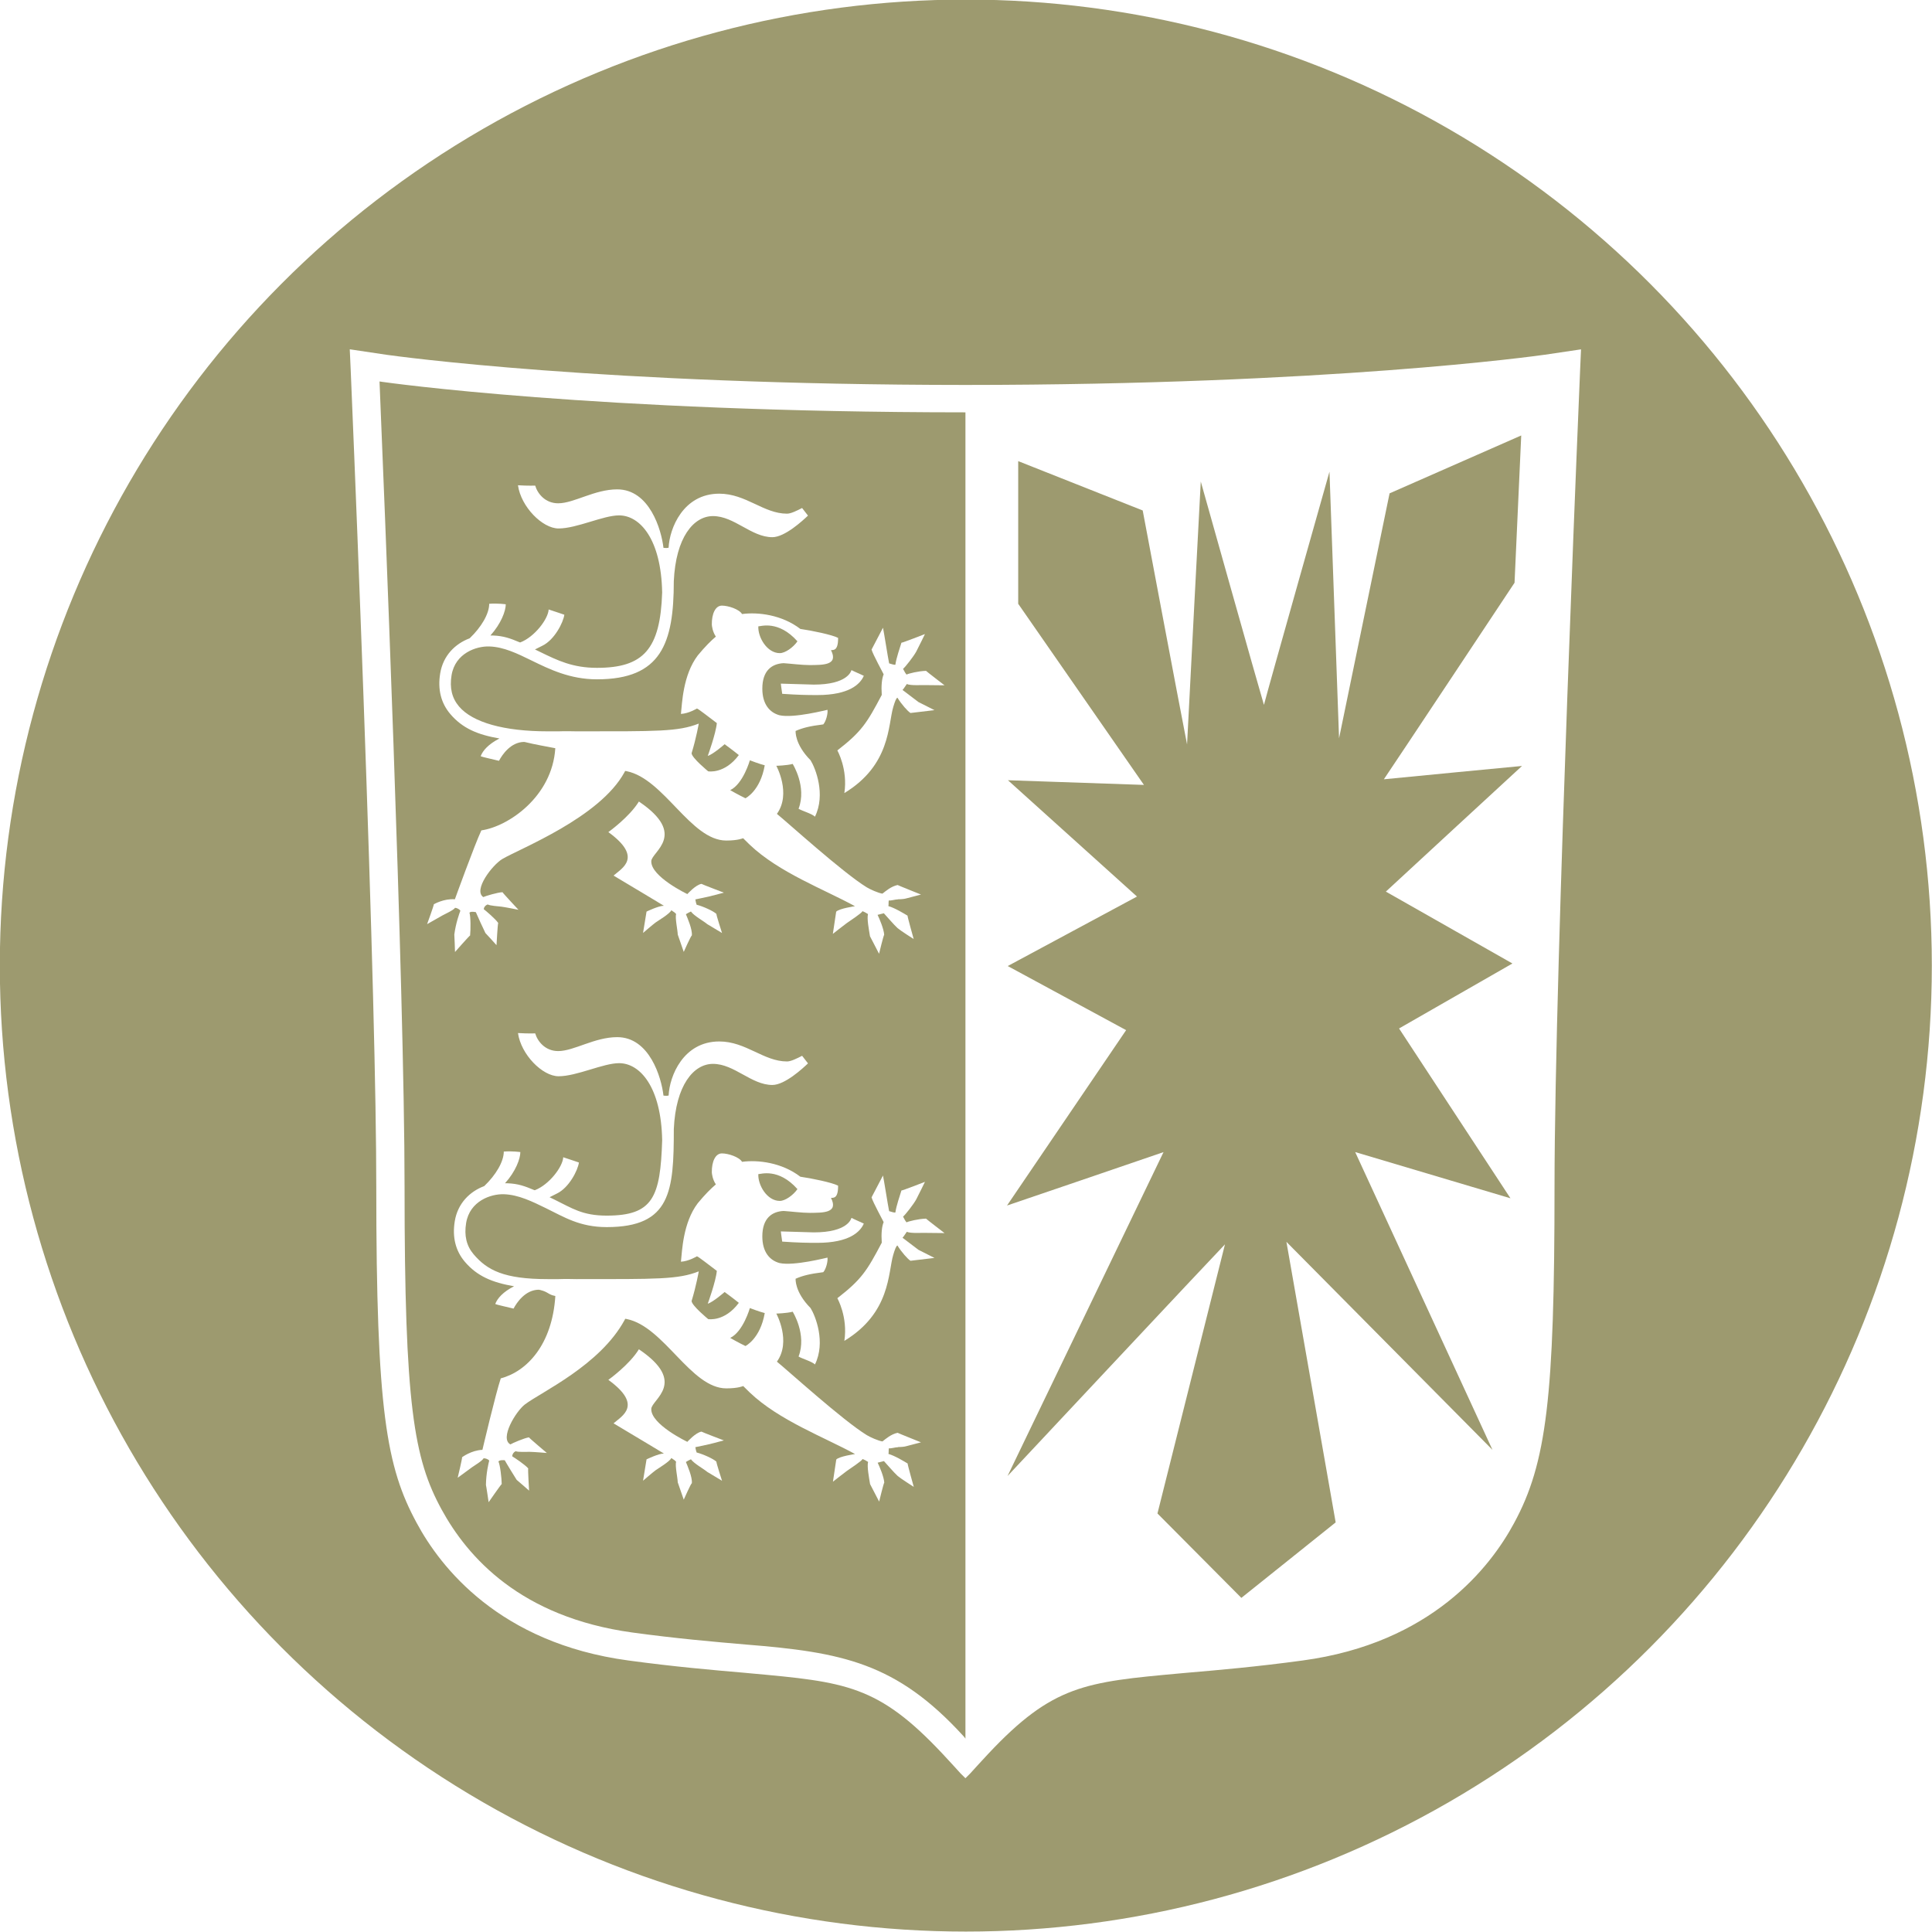
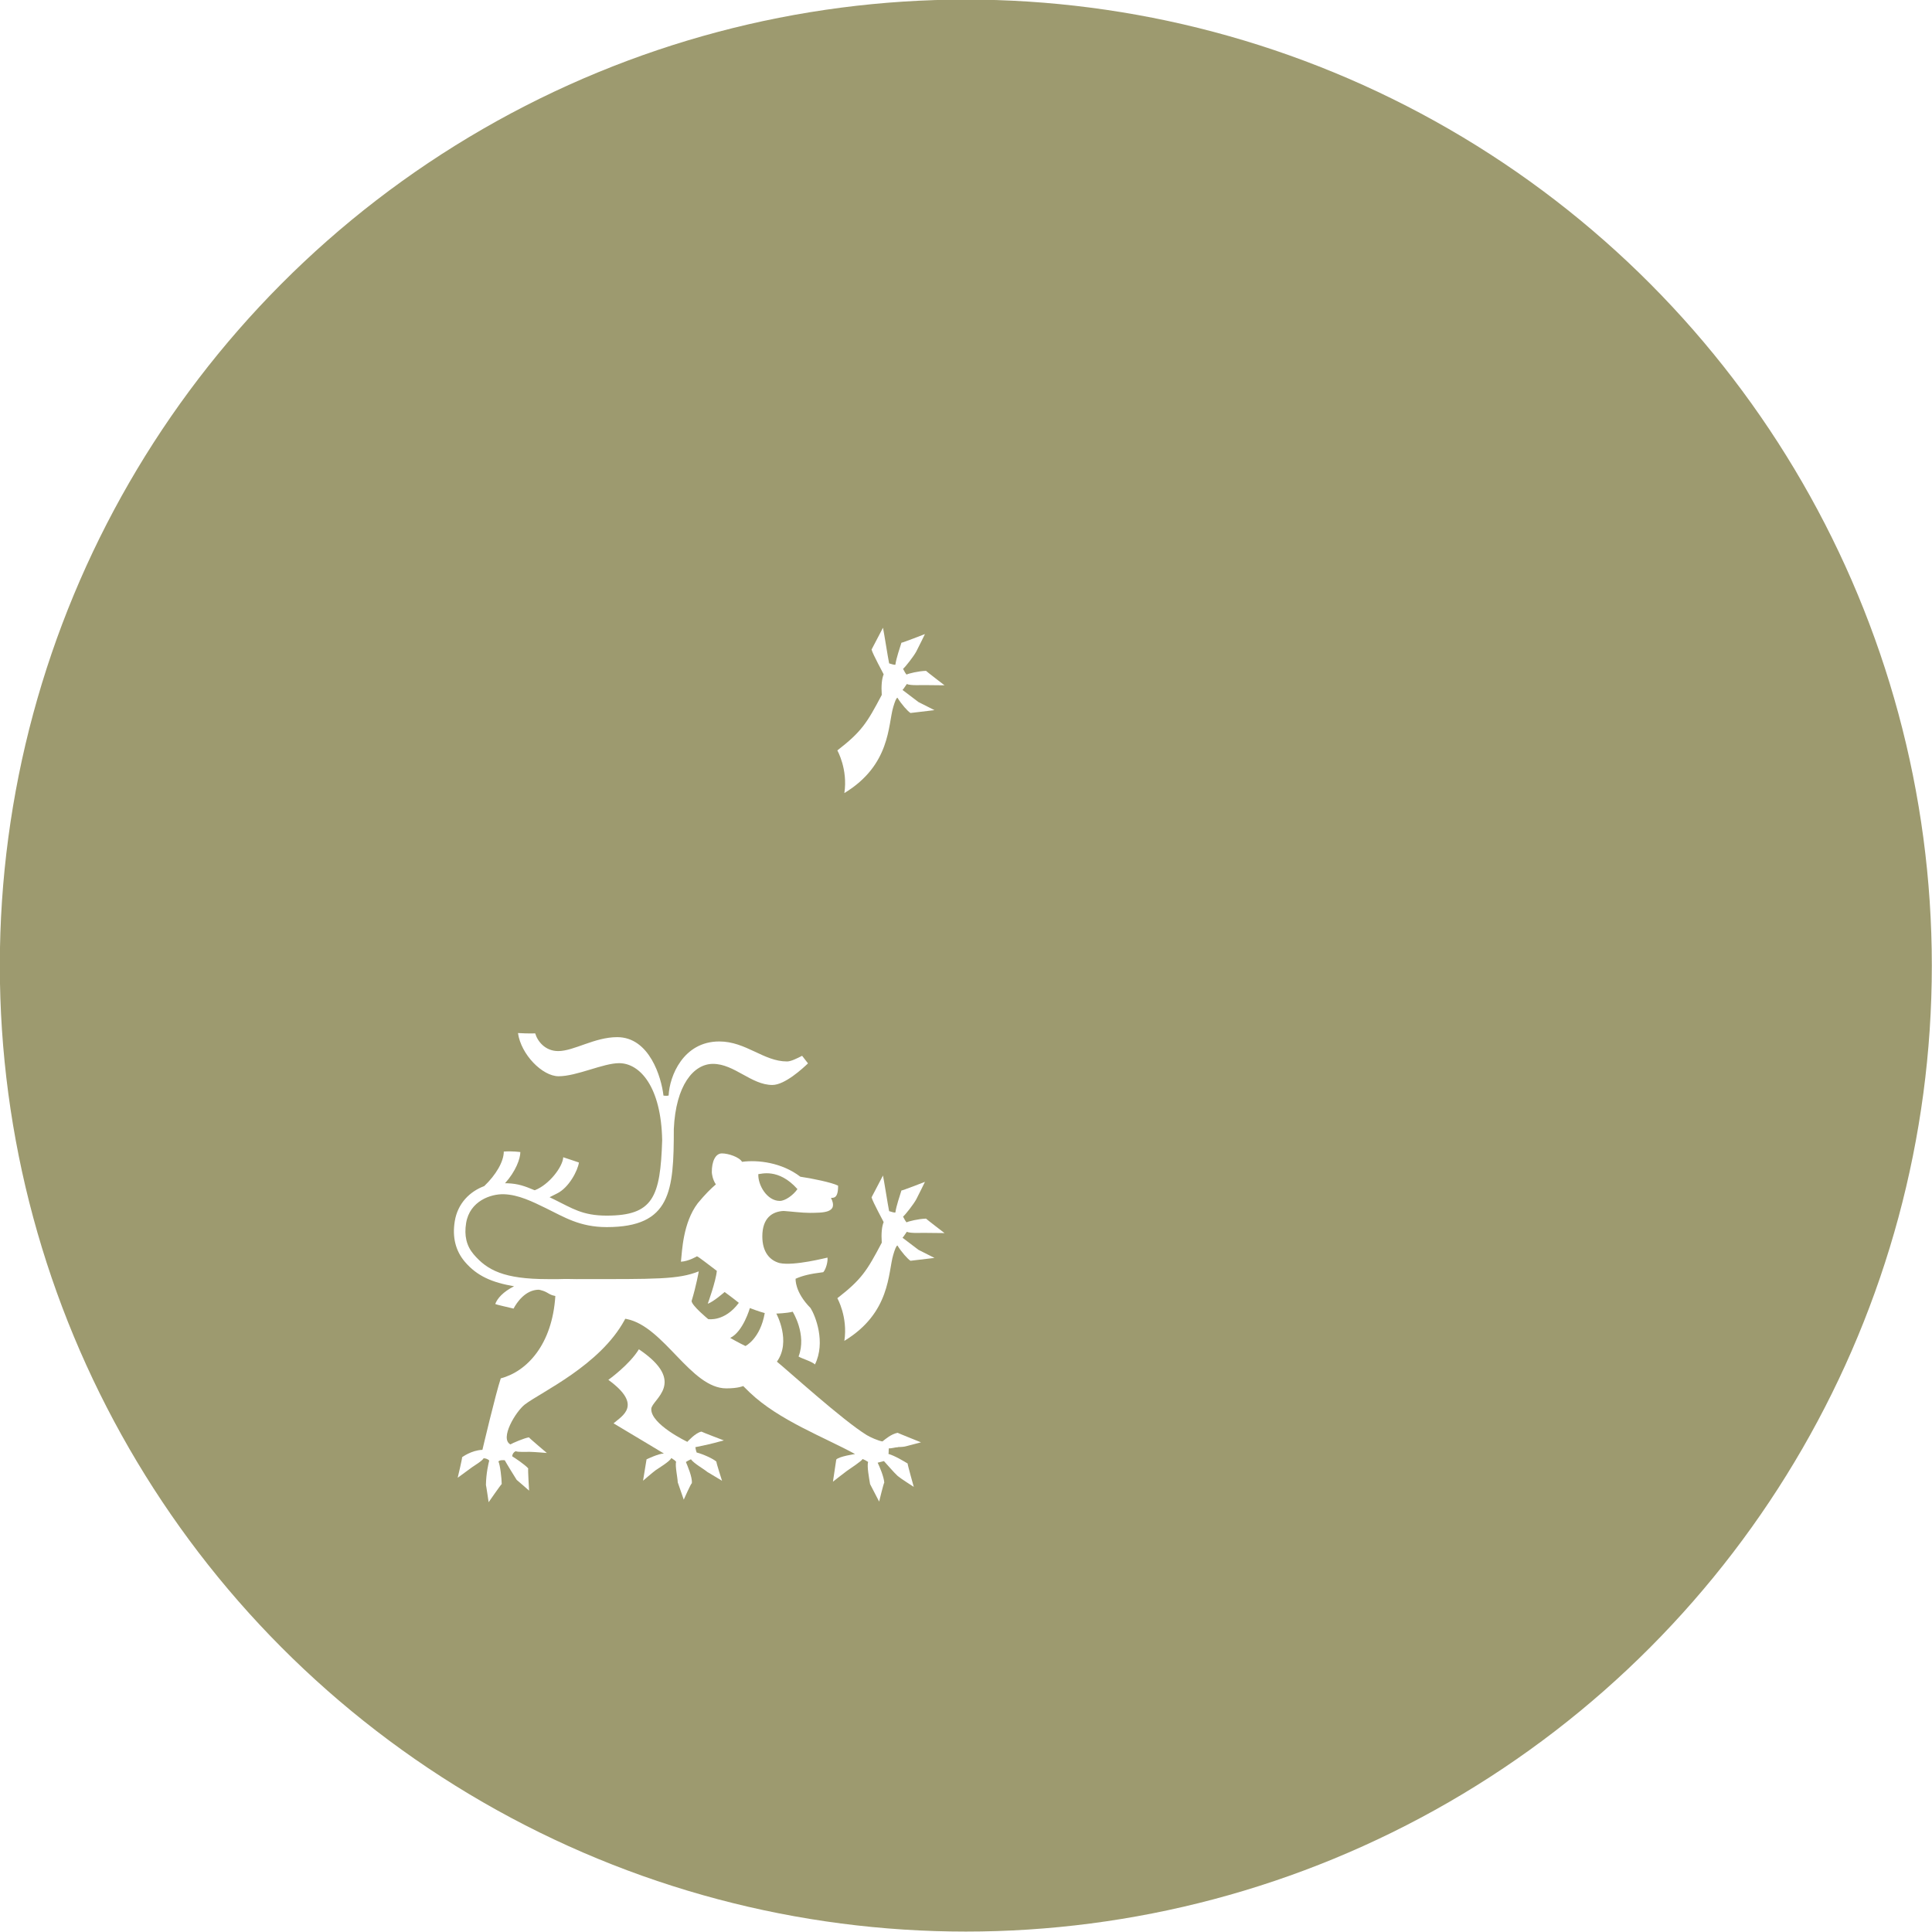
<svg xmlns="http://www.w3.org/2000/svg" id="Ebene_1" data-name="Ebene 1" viewBox="0 0 100 100">
  <defs>
    <style>
      .cls-1 {
        fill: none;
      }

      .cls-2 {
        fill: #9d9a6f;
      }

      .cls-3 {
        fill: #fff;
      }

      .cls-4 {
        clip-path: url(#clippath);
      }
    </style>
    <clipPath id="clippath">
      <circle class="cls-1" cx="49.991" cy="49.978" r="50" />
    </clipPath>
  </defs>
  <g class="cls-4">
    <g>
      <rect class="cls-2" x="-.261" y="-.255" width="100.461" height="100.491" />
      <g>
-         <path class="cls-3" d="M79.936,18.363c-.446.064-11.14,1.556-29.968,1.562-18.825-.007-29.518-1.499-29.965-1.562l-1.899-.283.047,1.037c.001.03.005.118.011.261.23,5.468.461,11.391.652,16.676.439,12.188.662,20.726.662,25.376,0,11.583.523,14.504,2.093,17.4,1.22,2.271,4.266,6.216,10.953,7.116,2.393.325,4.358.494,5.935.63l.368.034c4.95.451,6.618.603,9.965,4.17l.548.593.382.42.25.248.249-.248.38-.418.548-.593c3.349-3.568,5.017-3.72,9.968-4.171l.366-.033c1.576-.135,3.538-.304,5.935-.63,6.687-.9,9.734-4.845,10.954-7.115,1.682-3.101,2.092-6.516,2.092-17.401,0-5.814.36-17.009.663-25.376.191-5.286.422-11.209.652-16.677.006-.143.01-.232.011-.261l.046-1.036-1.897.282ZM49.97,89.993l-0-.001c-.035-.062-.107-.137-.107-.137-3.475-3.806-6.284-4.335-11.278-4.736-1.671-.144-3.549-.306-5.866-.622-5.774-.797-8.509-3.89-9.862-6.365-1.44-2.639-1.917-5.402-1.917-16.701,0-10.289-1.097-36.928-1.296-41.687l.155.023c.128.018,10.978,1.571,30.17,1.576h.002v68.65ZM71.733,46.15c.37.206,6.55,3.72,6.55,3.72,0,0-5.577,3.198-5.868,3.363.189.291,5.766,8.79,5.766,8.79,0,0-7.463-2.219-8.037-2.392.268.572,7.106,15.413,7.106,15.413l-10.665-10.766,2.549,14.521-4.881,3.907-4.343-4.369s3.224-12.864,3.494-13.93c-.703.724-11.254,11.992-11.254,11.992,0,0,7.74-16.077,8.074-16.766-.671.237-8.101,2.765-8.101,2.765,0,0,5.979-8.809,6.165-9.078-.277-.154-6.128-3.318-6.128-3.318l6.69-3.597-6.679-6.02,7.039.242-6.508-9.375v-7.384l6.444,2.554s1.889,10.048,2.296,12.109c.103-2.136.71-13.607.71-13.607,0,0,2.994,10.655,3.269,11.561.256-.99,3.392-12.071,3.392-12.071l.496,13.8,2.615-12.678,6.814-2.997-.346,7.624s-6.377,9.614-6.764,10.173c.634-.068,7.151-.69,7.151-.69,0,0-6.758,6.229-7.046,6.502Z" />
        <g>
-           <path class="cls-3" d="M40.416,35.385s.031.272.071.527c.836.057,1.27.064,1.818.064,1.658,0,2.225-.573,2.406-.997-.329-.145-.64-.294-.64-.294-.014.049-.195.75-1.948.75l-1.706-.05Z" />
-           <path class="cls-3" d="M37.463,46.202s-1.117-.424-1.154-.453c-.3.045-.732.528-.732.528,0,0-1.904-.906-1.866-1.707.022-.486,1.902-1.367-.642-3.083-.495.808-1.581,1.582-1.581,1.582,1.822,1.323.685,1.878.269,2.251,1.027.62,1.818,1.081,2.606,1.562-.277,0-.898.302-.898.302.001.002-.181,1.105-.181,1.105,0,0,.519-.447.653-.543.161-.116.719-.44.813-.633.148.116.143.079.247.198-.066.186.079.834.083,1.062.005.003.311.897.311.897,0,0,.374-.845.419-.853.032-.318-.233-.914-.308-1.097.13-.079.082-.055.261-.14.148.216.677.507.844.653.003-.001.765.459.765.459,0,0-.306-.947-.291-.988-.152-.148-.691-.391-1.024-.476-.039-.14-.039-.104-.066-.275,0,0,.6-.123.753-.161.133-.033.722-.188.722-.188Z" />
          <path class="cls-3" d="M46.714,35.713c.09-.097.09-.129.223-.308.202.093.796.046.979.056,0-.001.972.01.972.01,0,0-.938-.719-.957-.748-.393.01-.903.138-1.01.193-.09-.113-.102-.161-.179-.296.118-.096.551-.648.683-.895.114-.213.45-.906.45-.906,0,0-1.173.458-1.217.448-.075.252-.262.774-.314,1.141-.033.016-.222-.038-.323-.072,0,0-.134-.731-.167-.971-.031-.224-.151-.873-.151-.873l-.591,1.128c.062.246.623,1.259.626,1.282-.098.239-.13.595-.098,1.067-.764,1.448-1.038,1.895-2.299,2.873,0,0,.551.971.363,2.207,2.398-1.454,2.254-3.526,2.531-4.455.082-.277.154-.463.216-.482.203.334.544.718.677.792.003-.001,1.241-.147,1.241-.147l-.829-.419-.826-.626Z" />
-           <path class="cls-3" d="M46.482,46.546c.195,0,.346-.02.428-.045l.76-.199s-1.185-.475-1.21-.494c-.34.073-.606.308-.785.447-.208-.028-.642-.222-.81-.326-1.245-.763-4.095-3.353-4.652-3.803.756-1.053-.031-2.489-.031-2.489,0,0,.531-.012.847-.096,0,0,.743,1.177.305,2.319.148.101.696.255.848.411.569-1.157.022-2.521-.227-2.919-.834-.842-.774-1.518-.774-1.518.372-.162.73-.252,1.432-.339.148-.168.245-.571.217-.755-.016-.002-1.734.446-2.477.283-.003-.001-.005-.001-.008-.002-.511-.14-.887-.576-.887-1.377,0-.952.507-1.288,1.1-1.318.378.025.943.099,1.368.099.645-.011,1.492.024,1.086-.774.12-.011.375.05.368-.634-.305-.161-1.372-.381-1.954-.463-.954-.732-2.187-.883-3.018-.771-.143-.247-.708-.436-1.042-.436-.335,0-.529.418-.522.982.005.067.032.358.209.622-.25.211-.555.512-.938.976-.77,1.018-.809,2.484-.87,3.026.406-.022.829-.28.829-.28.074.016.639.461,1.029.754-.05.549-.469,1.698-.469,1.698.277-.08.873-.604.873-.604,0,0,.438.319.735.561-.738.996-1.586.842-1.586.842,0,0-.851-.697-.859-.937.242-.785.371-1.534.371-1.534-1.069.422-2.159.401-6.33.401-.19,0-.528-.016-.925,0h-.567c-2.253,0-3.881-.457-4.586-1.286-.368-.433-.495-.963-.387-1.618.187-1.139,1.28-1.516,1.966-1.489.743.027,1.438.367,2.173.726.935.457,1.995.975,3.387.975,3.326,0,3.977-1.862,3.977-5.078h-0c.102-2.265,1.022-3.371,2.029-3.371,1.105,0,1.983,1.092,3.072,1.092.648,0,1.58-.865,1.844-1.117-.151-.188-.197-.255-.305-.393-.274.141-.579.293-.781.293-1.211,0-2.124-1.035-3.507-1.035-1.865,0-2.576,1.797-2.621,2.798-.132.025-.108.013-.266.006-.107-.938-.722-3.027-2.395-3.027-1.174,0-2.24.721-3.054.721-.673,0-1.068-.5-1.191-.916,0,0-.331.016-.891-.017.154,1.111,1.265,2.236,2.101,2.236.946,0,2.305-.677,3.133-.677,1.084,0,2.179,1.235,2.229,3.99-.095,2.937-.965,3.901-3.373,3.901-1.254,0-2.033-.378-2.954-.828-.086-.042-.171-.083-.256-.124l.38-.191c.629-.302,1.085-1.204,1.14-1.606,0,0-.497-.171-.812-.272-.025.494-.729,1.422-1.47,1.706-.009-.002-.017-.004-.027-.005-.493-.207-.839-.334-1.387-.354-.043-.002-.087-0-.13-0.0.551-.612.794-1.269.794-1.616,0,0-.43-.06-.857-.025,0,.523-.414,1.215-1.006,1.78-.012.003-.018.007-.021.012-.734.279-1.358.886-1.51,1.811-.136.827.04,1.533.521,2.1.631.743,1.419,1.075,2.547,1.268-.576.297-.86.623-.973.917.118.055.61.153.948.239.171-.325.611-.963,1.288-.977.015.001.031.002.047.004.02.005.04.013.06.014.412.104,1.141.233,1.52.307-.157,2.507-2.434,4.055-3.827,4.253-.351.746-1.371,3.566-1.371,3.566-.576-.044-1.089.258-1.089.258.011.043-.349,1.03-.349,1.03,0,0,.648-.369.803-.456.122-.069.567-.266.645-.391.079,0,.246.079.274.154-.053.142-.234.631-.313,1.231.008.006.036.903.036.903,0,0,.74-.842.781-.855.032-.315.033-.975-.033-1.18.06-.083.327-.033.332-.025.039.107.441.978.494,1.078.009,0,.574.628.574.628,0,0,.06-1.112.088-1.149-.15-.217-.625-.618-.749-.714.011-.108.083-.2.203-.244.143.072.53.092.716.115.217.027.879.162.879.162,0,0-.813-.867-.826-.91-.228,0-.902.203-.996.251-.53-.361.466-1.657.984-1.969.928-.548,5.046-2.146,6.324-4.491l.036-.069.079.014c1.931.389,3.315,3.589,5.153,3.589.619,0,.873-.121.873-.121,0,0,.264.263.339.334,1.517,1.446,3.865,2.315,5.451,3.186,0,0-.819.118-.973.284l-.172,1.148s.569-.45.718-.556c.164-.118.766-.508.818-.619.112.047.159.071.283.149-.062.249.047.801.103,1.149.001.002.47.906.47.906,0,0,.232-.963.265-.98-.014-.291-.243-.832-.342-1.034q.138-.036.325-.082c.101.107.549.629.713.771.156.135.831.563.831.563,0,0-.33-1.173-.318-1.21-.18-.107-.652-.398-.992-.495.023-.124-.001-.136.02-.291.121.017.339-.057.477-.057ZM41.276,33.194c-.217.315-.634.612-.914.612-.662,0-1.139-.824-1.111-1.387.114.008,1.036-.335,2.024.775ZM38.584,41.318s-.401-.194-.789-.42c.67-.32,1.018-1.545,1.018-1.545,0,0,.491.19.77.259-.234,1.338-.999,1.706-.999,1.706Z" />
        </g>
        <g>
-           <path class="cls-3" d="M40.416,63.738s.031.272.071.527c.836.057,1.27.064,1.818.064,1.658,0,2.225-.573,2.406-.997-.329-.145-.64-.294-.64-.294-.014.049-.195.75-1.948.75l-1.706-.05Z" />
          <path class="cls-3" d="M37.463,74.554s-1.117-.424-1.154-.453c-.3.045-.732.528-.732.528,0,0-1.904-.906-1.866-1.707.022-.486,1.902-1.367-.642-3.083-.495.808-1.581,1.582-1.581,1.582,1.822,1.323.685,1.878.269,2.251,1.027.62,1.818,1.081,2.606,1.562-.277,0-.898.302-.898.302.001.002-.181,1.105-.181,1.105,0,0,.519-.447.653-.543.161-.116.719-.44.813-.633.148.116.143.079.247.198-.066.186.079.834.083,1.062.005.003.311.897.311.897,0,0,.374-.845.419-.853.032-.318-.233-.914-.308-1.097.13-.079.082-.055.261-.14.148.216.677.507.844.653.003-.001.765.459.765.459,0,0-.306-.947-.291-.988-.152-.148-.691-.391-1.024-.476-.039-.14-.039-.104-.066-.275,0,0,.6-.123.753-.161.133-.033.722-.188.722-.188Z" />
          <path class="cls-3" d="M46.714,64.066c.09-.097.09-.129.223-.308.202.093.796.046.979.056,0-.001.972.01.972.01,0,0-.938-.719-.957-.748-.393.01-.903.138-1.01.193-.09-.113-.102-.161-.179-.296.118-.096.551-.648.683-.895.114-.213.45-.906.45-.906,0,0-1.173.458-1.217.448-.075.252-.262.774-.314,1.141-.033.016-.222-.038-.323-.072,0,0-.134-.731-.167-.971-.031-.224-.151-.873-.151-.873l-.591,1.128c.062.246.623,1.259.626,1.282-.098.239-.13.595-.098,1.067-.764,1.448-1.038,1.895-2.299,2.873,0,0,.551.971.363,2.207,2.398-1.454,2.254-3.526,2.531-4.455.082-.277.154-.463.216-.482.203.334.544.718.677.792.003-.001,1.241-.147,1.241-.147l-.829-.419-.826-.626Z" />
          <path class="cls-3" d="M46.482,74.899c.195,0,.346-.02.428-.045l.76-.199s-1.185-.475-1.21-.494c-.34.073-.606.308-.785.447-.208-.028-.642-.222-.81-.326-1.245-.763-4.095-3.353-4.652-3.803.756-1.053-.031-2.489-.031-2.489,0,0,.531-.012.847-.096,0,0,.743,1.177.305,2.319.148.101.696.255.848.411.569-1.157.022-2.521-.227-2.919-.834-.842-.774-1.518-.774-1.518.372-.162.73-.252,1.432-.339.148-.168.245-.571.217-.755-.016-.002-1.734.446-2.477.283-.003-.001-.005-.001-.008-.002-.511-.14-.887-.576-.887-1.377,0-.952.507-1.288,1.1-1.318.378.025.943.099,1.368.099.645-.011,1.492.024,1.086-.774.12-.011.375.05.368-.634-.305-.161-1.372-.381-1.954-.463-.954-.732-2.187-.883-3.018-.771-.143-.247-.708-.436-1.042-.436-.335,0-.529.418-.522.982.005.067.032.358.209.622-.25.211-.555.512-.938.976-.77,1.018-.809,2.484-.87,3.026.406-.022.829-.28.829-.28.074.016.639.461,1.029.754-.05.549-.469,1.698-.469,1.698.277-.08.873-.604.873-.604,0,0,.438.319.735.561-.738.996-1.586.842-1.586.842,0,0-.851-.697-.859-.937.242-.785.371-1.534.371-1.534-1.069.422-2.159.401-6.33.401-.19,0-.528-.016-.925,0h-.567c-2.253,0-3.128-.457-3.832-1.286-.368-.433-.495-.963-.387-1.618.187-1.139,1.28-1.516,1.966-1.489.743.027,1.438.367,2.173.726.935.457,1.744.975,3.136.975,3.326,0,3.475-1.862,3.475-5.078h-0c.102-2.265,1.022-3.371,2.029-3.371,1.105,0,1.983,1.092,3.072,1.092.648,0,1.58-.865,1.844-1.117-.151-.188-.197-.255-.305-.393-.274.141-.579.293-.781.293-1.211,0-2.124-1.035-3.507-1.035-1.865,0-2.576,1.797-2.621,2.798-.132.025-.108.013-.266.006-.107-.938-.722-3.027-2.395-3.027-1.174,0-2.24.721-3.054.721-.673,0-1.068-.5-1.191-.916,0,0-.331.016-.891-.017.154,1.111,1.265,2.236,2.101,2.236.946,0,2.305-.677,3.133-.677,1.084,0,2.179,1.235,2.229,3.99-.095,2.937-.463,3.901-2.871,3.901-1.254,0-1.782-.378-2.702-.828-.086-.042-.171-.083-.256-.124l.38-.191c.629-.302,1.085-1.204,1.14-1.606,0,0-.497-.171-.812-.272-.025.494-.729,1.422-1.47,1.706-.009-.002-.017-.004-.027-.005-.493-.207-.839-.334-1.387-.354-.043-.002-.087-0-.13-0.0.551-.612.794-1.269.794-1.616,0,0-.43-.06-.857-.025,0,.523-.414,1.215-1.006,1.78-.012.003-.018.007-.021.012-.734.279-1.358.886-1.51,1.811-.136.827.04,1.533.521,2.1.631.743,1.419,1.075,2.547,1.268-.576.297-.86.623-.973.917.118.055.61.153.948.239.171-.325.611-.963,1.288-.977.015.001.031.002.047.004.02.005.04.013.06.014.412.104.387.233.767.307-.157,2.507-1.464,3.905-2.824,4.263-.263.781-.95,3.7-.95,3.7-.577.022-1.052.382-1.052.382.016.042-.228,1.063-.228,1.063,0,0,.601-.441.745-.546.113-.082.532-.33.596-.462.078-.009.253.05.29.121-.037.147-.16.654-.169,1.259.009.005.14.893.14.893,0,0,.638-.922.677-.939-.005-.316-.08-.973-.169-1.168.05-.09.321-.071.327-.063.051.102.551.921.616,1.014.009-.001.643.557.643.557,0,0-.069-1.112-.045-1.151-.174-.198-.692-.542-.826-.623-.002-.109.06-.208.173-.266.15.055.537.03.725.032.219.002.892.059.892.059,0,0-.908-.767-.926-.808-.227.026-.872.306-.96.364-.568-.297.271-1.7.75-2.069.859-.651,3.88-2.021,5.158-4.365l.036-.069.079.014c1.931.389,3.315,3.589,5.153,3.589.619,0,.873-.121.873-.121,0,0,.264.263.339.334,1.517,1.446,3.865,2.315,5.451,3.186,0,0-.819.118-.973.284l-.172,1.148s.569-.45.718-.556c.164-.118.766-.508.818-.619.112.047.159.071.283.149-.062.249.047.801.103,1.149.001.002.47.906.47.906,0,0,.232-.963.265-.98-.014-.291-.243-.832-.342-1.034q.138-.036.325-.082c.101.107.549.629.713.771.156.135.831.563.831.563,0,0-.33-1.173-.318-1.21-.18-.107-.652-.398-.992-.495.023-.124-.001-.136.02-.291.121.017.339-.057.477-.057ZM41.276,61.547c-.217.315-.634.612-.914.612-.662,0-1.139-.824-1.111-1.387.114.008,1.036-.335,2.024.775ZM38.584,69.67s-.401-.194-.789-.42c.67-.32,1.018-1.545,1.018-1.545,0,0,.491.19.77.259-.234,1.338-.999,1.706-.999,1.706Z" />
        </g>
      </g>
    </g>
  </g>
</svg>